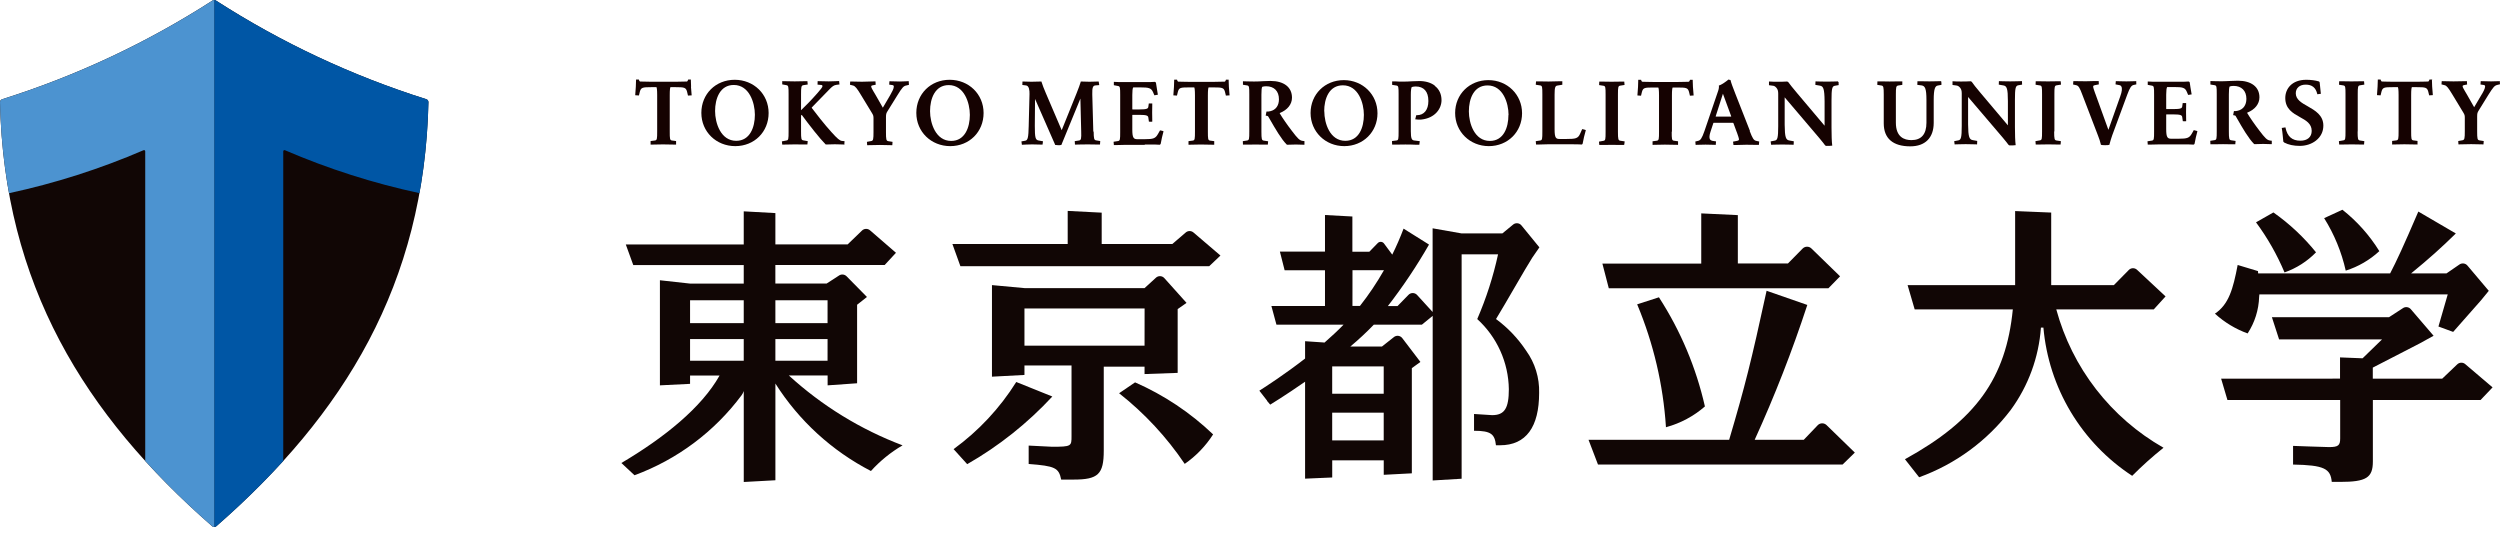
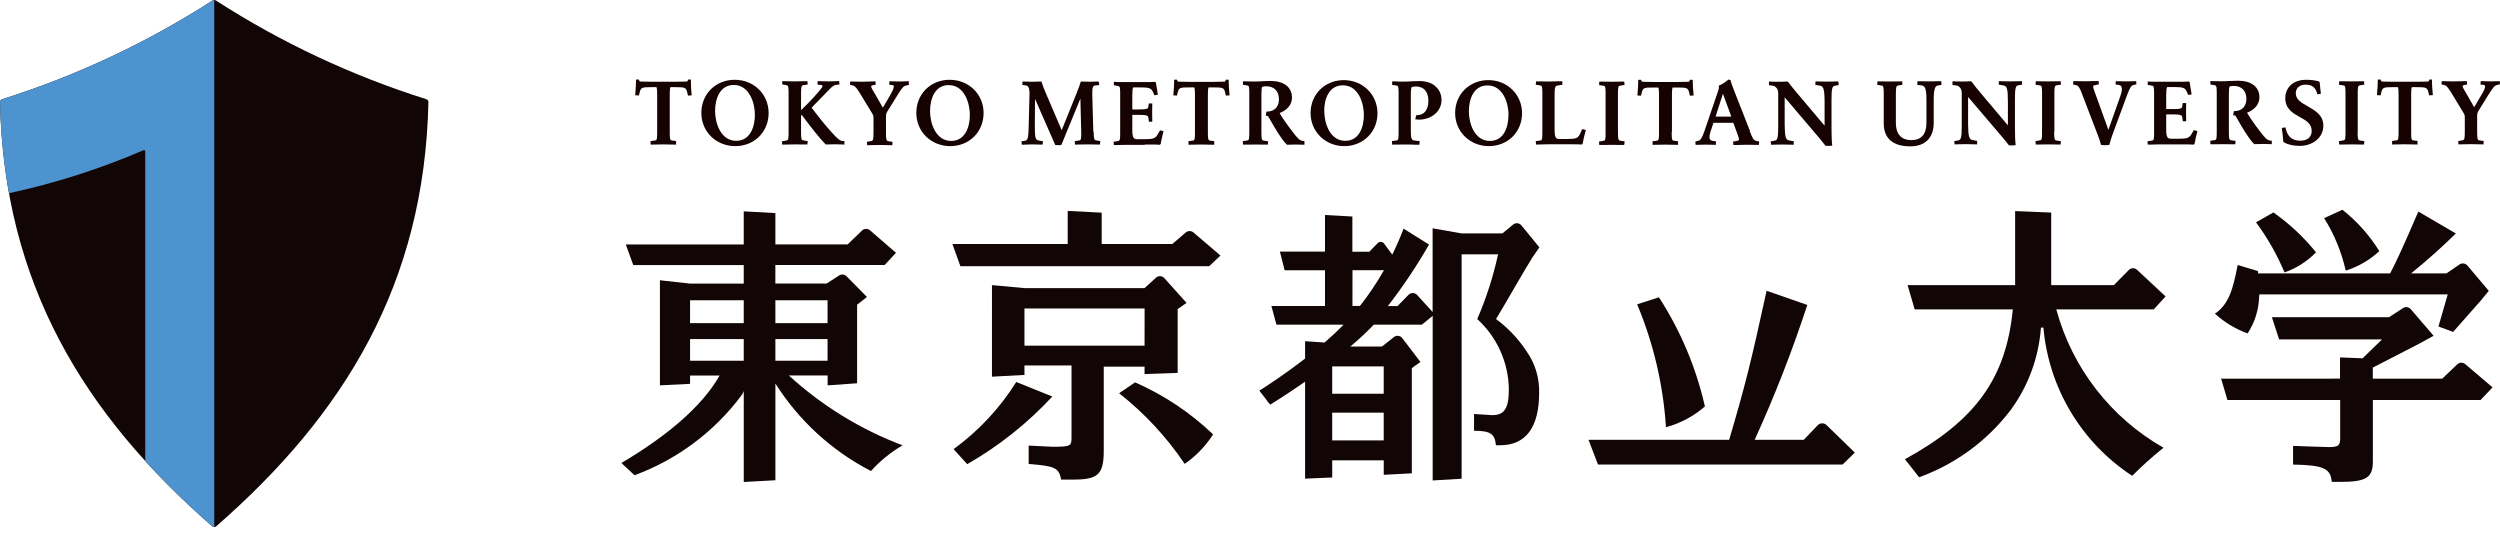
<svg xmlns="http://www.w3.org/2000/svg" viewBox="0 0 244 52" fill="none">
  <path d="M20.749 0.047C14.363 4.161 7.455 7.401 0.21 9.683C0.148 9.702 0.094 9.741 0.057 9.794C0.019 9.846 -0.001 9.909 4.6365e-05 9.974C0.391 27.749 8.246 40.479 20.712 51.365C20.766 51.413 20.836 51.439 20.909 51.439C20.981 51.439 21.051 51.413 21.106 51.365C33.57 40.479 41.42 27.755 41.816 9.974C41.818 9.909 41.798 9.846 41.761 9.794C41.723 9.741 41.669 9.702 41.608 9.683C34.362 7.401 27.454 4.161 21.067 0.047C21.02 0.017 20.964 0.001 20.908 0.001C20.852 0.001 20.796 0.017 20.749 0.047Z" fill="#110605" />
-   <path d="M27.812 14.662C32.041 16.482 36.438 17.885 40.94 18.851C41.464 15.918 41.757 12.947 41.815 9.967C41.816 9.903 41.797 9.84 41.759 9.787C41.721 9.735 41.667 9.697 41.605 9.678C34.361 7.397 27.453 4.158 21.066 0.047C21.019 0.016 20.964 -0 20.907 3.45511e-06V51.44C20.98 51.441 21.05 51.415 21.105 51.367C23.406 49.369 25.589 47.241 27.645 44.992V14.768C27.645 14.748 27.65 14.729 27.66 14.711C27.669 14.694 27.683 14.679 27.7 14.668C27.717 14.658 27.736 14.651 27.756 14.65C27.776 14.649 27.794 14.653 27.812 14.662Z" fill="#0056A5" />
-   <path d="M20.712 51.365C20.767 51.413 20.837 51.438 20.91 51.438V1.41064e-06C20.853 -0 20.798 0.016 20.751 0.047C14.365 4.161 7.457 7.401 0.212 9.683C0.15 9.702 0.096 9.74 0.058 9.792C0.02 9.845 0.001 9.908 0.002 9.972C0.06 12.952 0.352 15.922 0.876 18.856C5.378 17.889 9.775 16.484 14.005 14.662C14.023 14.652 14.043 14.648 14.063 14.649C14.083 14.65 14.103 14.656 14.12 14.667C14.137 14.678 14.151 14.693 14.16 14.71C14.17 14.728 14.175 14.748 14.174 14.768V44.99C16.23 47.239 18.411 49.368 20.712 51.365Z" fill="#4C93D0" />
+   <path d="M20.712 51.365C20.767 51.413 20.837 51.438 20.91 51.438V1.41064e-06C20.853 -0 20.798 0.016 20.751 0.047C14.365 4.161 7.457 7.401 0.212 9.683C0.15 9.702 0.096 9.74 0.058 9.792C0.02 9.845 0.001 9.908 0.002 9.972C0.06 12.952 0.352 15.922 0.876 18.856C5.378 17.889 9.775 16.484 14.005 14.662C14.023 14.652 14.043 14.648 14.063 14.649C14.083 14.65 14.103 14.656 14.12 14.667C14.137 14.678 14.151 14.693 14.16 14.71C14.17 14.728 14.175 14.748 14.174 14.768V44.99C16.23 47.239 18.411 49.368 20.712 51.365" fill="#4C93D0" />
  <path d="M237.379 7.809V7.764H237.109V7.798C237.086 7.866 237.03 7.944 237.007 7.956C236.883 7.956 236.41 7.978 235.937 7.978H233.528C233.055 7.978 232.582 7.956 232.458 7.956C232.435 7.956 232.379 7.877 232.356 7.798V7.764H232.075L232.052 8.451L231.996 9.239V9.284L232.345 9.307L232.435 8.935C232.548 8.53 232.694 8.507 233.539 8.507H234.034C234.068 8.586 234.102 8.744 234.102 9.284V12.82C234.102 13.518 234.091 13.665 233.899 13.699L233.471 13.755V14.104L234.665 14.082L235.949 14.104V13.755L235.532 13.699C235.341 13.665 235.329 13.53 235.329 12.82V9.284C235.329 8.744 235.363 8.586 235.397 8.507H235.892C236.737 8.507 236.883 8.541 236.996 8.935L237.086 9.307L237.446 9.284L237.379 8.451L237.356 7.798L237.379 7.809Z" fill="#150201" />
  <path d="M243.943 7.921C243.943 7.921 243.448 7.943 243.132 7.943C242.761 7.943 242.164 7.921 242.164 7.921H242.119L242.096 8.248L242.412 8.293C242.502 8.304 242.547 8.349 242.547 8.439C242.547 8.63 242.367 8.979 242.175 9.284L241.477 10.466L240.767 9.216C240.711 9.115 240.655 9.025 240.599 8.934C240.463 8.709 240.351 8.507 240.351 8.416C240.351 8.383 240.351 8.338 240.497 8.304L240.79 8.248L240.767 7.921H240.722C240.722 7.921 239.822 7.943 239.461 7.943C239.101 7.943 238.369 7.921 238.358 7.921H238.313L238.29 8.236L238.594 8.315C238.797 8.36 238.954 8.563 239.382 9.272L240.418 10.984C240.542 11.187 240.565 11.265 240.565 11.491V12.808C240.565 13.495 240.542 13.642 240.351 13.687L239.923 13.765L239.945 14.092H239.99C239.99 14.092 240.835 14.069 241.184 14.069C241.533 14.069 242.344 14.092 242.344 14.092H242.389L242.412 13.765L241.984 13.698C241.792 13.664 241.77 13.518 241.77 12.819V11.389C241.77 11.085 241.792 10.984 241.916 10.793L242.862 9.261C243.357 8.473 243.47 8.349 243.763 8.281L243.999 8.225L243.977 7.91H243.932L243.943 7.921Z" fill="#150201" />
  <path d="M214.157 12.685H214.124L213.932 13.023C213.684 13.462 213.493 13.541 212.615 13.541H211.916C211.545 13.541 211.421 13.406 211.421 12.595V11.188C211.421 11.188 211.432 11.165 211.443 11.165H212.119C212.829 11.165 212.964 11.244 212.986 11.435L213.043 11.829H213.076C213.144 11.829 213.29 11.852 213.335 11.829H213.369V11.706C213.369 11.424 213.358 11.154 213.358 10.94C213.358 10.726 213.358 10.467 213.369 10.185V10.061H213.335C213.302 10.061 213.133 10.061 213.065 10.061H213.031L212.986 10.388C212.964 10.568 212.84 10.647 212.119 10.647H211.443L211.421 10.624V9.239C211.421 8.845 211.455 8.597 211.511 8.496H212.209C213.031 8.496 213.268 8.552 213.437 8.969L213.561 9.262H213.594C213.594 9.262 213.82 9.228 213.865 9.217H213.898V9.172C213.82 8.766 213.741 8.215 213.718 8.046C213.707 8.001 213.662 7.978 213.617 7.956H213.606H213.594C213.482 7.978 213.065 7.978 212.243 7.978H210.712C210.261 7.978 209.844 7.978 209.653 7.956H209.619V7.989C209.619 8.023 209.619 8.203 209.619 8.248V8.282L210.036 8.361C210.227 8.395 210.239 8.519 210.239 9.228V12.854C210.239 13.563 210.227 13.687 210.036 13.721L209.597 13.789V13.823C209.597 13.823 209.608 14.048 209.619 14.082V14.115H209.799C210.036 14.115 210.362 14.093 210.745 14.093H212.637C213.482 14.093 213.988 14.093 214.079 14.115H214.09H214.101C214.135 14.093 214.18 14.07 214.191 14.025C214.259 13.654 214.371 13.124 214.461 12.832V12.798L214.439 12.787C214.405 12.764 214.214 12.73 214.157 12.719V12.685Z" fill="#150201" />
  <path d="M221.76 13.744L221.523 13.71C221.253 13.665 221.039 13.44 220.521 12.753C220.093 12.201 219.575 11.458 219.327 11.03C219.327 11.03 219.327 11.019 219.327 10.996C220.07 10.704 220.521 10.152 220.521 9.499C220.521 8.485 219.733 7.877 218.415 7.877C218.235 7.877 217.987 7.888 217.728 7.899C217.424 7.911 217.109 7.933 216.827 7.933C216.602 7.933 216.399 7.933 216.174 7.922C216.05 7.922 215.915 7.922 215.769 7.911H215.735V7.945C215.735 7.978 215.735 8.158 215.735 8.215V8.249L216.152 8.316C216.343 8.35 216.354 8.474 216.354 9.183V12.809C216.354 13.519 216.343 13.643 216.152 13.676L215.724 13.744V13.778C215.724 13.778 215.724 14.003 215.735 14.048V14.082H215.78C215.904 14.082 216.039 14.082 216.163 14.082C216.444 14.082 216.726 14.07 216.974 14.07C217.221 14.07 217.48 14.07 217.739 14.082C217.874 14.082 218.01 14.082 218.133 14.082H218.167V14.048C218.167 14.014 218.19 13.823 218.19 13.789V13.755L217.751 13.688C217.57 13.654 217.537 13.541 217.537 12.82V9.217C217.537 8.789 217.559 8.53 217.615 8.44C217.717 8.406 217.852 8.384 217.998 8.384C218.775 8.384 219.248 8.857 219.248 9.645C219.248 10.253 218.944 10.681 218.415 10.805C218.28 10.839 218.167 10.85 218.088 10.839H218.032L217.953 11.244H217.998C217.998 11.244 218.066 11.267 218.1 11.267C218.156 11.267 218.179 11.289 218.201 11.323L218.347 11.582C218.888 12.528 219.462 13.519 220.003 14.059H220.014L220.037 14.07C220.239 14.059 220.555 14.048 220.892 14.048C221.084 14.048 221.534 14.07 221.692 14.07H221.726V14.037C221.726 14.003 221.726 13.812 221.726 13.767V13.733L221.76 13.744Z" fill="#150201" />
  <path d="M230.115 12.82V9.194C230.115 8.473 230.137 8.361 230.329 8.327L230.757 8.259V8.225C230.757 8.225 230.745 8 230.734 7.966V7.933H230.689C230.565 7.933 230.441 7.933 230.318 7.933C230.036 7.933 229.743 7.944 229.495 7.944C229.248 7.944 228.977 7.944 228.718 7.933C228.583 7.933 228.459 7.933 228.336 7.933H228.302V7.966C228.302 8 228.291 8.18 228.291 8.237V8.27L228.718 8.338C228.91 8.372 228.921 8.496 228.921 9.205V12.831C228.921 13.541 228.91 13.665 228.718 13.698L228.279 13.777V13.811C228.279 13.811 228.291 14.036 228.302 14.07V14.104H228.347C228.471 14.104 228.606 14.104 228.73 14.104C229.011 14.104 229.293 14.092 229.541 14.092C229.788 14.092 230.047 14.092 230.306 14.104C230.441 14.104 230.577 14.104 230.7 14.104H230.734V14.07C230.734 14.036 230.757 13.845 230.757 13.811V13.777L230.318 13.71C230.137 13.676 230.104 13.563 230.104 12.842L230.115 12.82Z" fill="#150201" />
  <path d="M200.509 12.82V9.194C200.509 8.473 200.531 8.361 200.723 8.327L201.151 8.259V8.225C201.151 8.225 201.14 8 201.128 7.966V7.933H201.083C200.959 7.933 200.835 7.933 200.7 7.933C200.419 7.933 200.126 7.944 199.878 7.944C199.631 7.944 199.36 7.944 199.101 7.933C198.966 7.933 198.842 7.933 198.718 7.933H198.685V7.966C198.685 8 198.673 8.18 198.673 8.237V8.27L199.101 8.338C199.293 8.372 199.304 8.496 199.304 9.205V12.831C199.304 13.541 199.293 13.665 199.101 13.698L198.662 13.777V13.811C198.662 13.811 198.673 14.036 198.685 14.07V14.104H198.73C198.854 14.104 198.989 14.104 199.113 14.104C199.394 14.104 199.676 14.092 199.923 14.092C200.171 14.092 200.43 14.092 200.689 14.104C200.824 14.104 200.959 14.104 201.083 14.104H201.117V14.07C201.117 14.036 201.14 13.845 201.14 13.811V13.777L200.7 13.71C200.52 13.676 200.486 13.563 200.486 12.842L200.509 12.82Z" fill="#150201" />
  <path d="M197.266 7.921H197.232C197.097 7.921 196.973 7.921 196.849 7.932C196.635 7.932 196.432 7.943 196.196 7.943C195.959 7.943 195.745 7.943 195.52 7.932C195.396 7.932 195.261 7.932 195.126 7.921H195.092V7.955C195.092 7.988 195.081 8.169 195.081 8.225V8.259L195.532 8.338C195.858 8.394 195.971 8.619 195.971 9.869V12.234L193.302 9.07C192.84 8.54 192.592 8.191 192.446 7.988C192.446 7.988 192.367 7.932 192.333 7.932C192.041 7.955 191.646 7.955 191.399 7.955C191.117 7.955 190.881 7.955 190.599 7.932H190.565V7.966C190.565 8 190.565 8.202 190.565 8.259V8.293L190.903 8.338C191.038 8.36 191.14 8.371 191.297 8.552C191.421 8.698 191.466 8.867 191.466 9.115V12.29C191.466 13.439 191.387 13.653 191.14 13.698L190.734 13.777V13.81C190.734 13.81 190.757 14.024 190.768 14.058V14.092H190.813C190.948 14.092 191.083 14.092 191.207 14.081C191.421 14.081 191.624 14.069 191.849 14.069C192.074 14.069 192.3 14.069 192.525 14.081C192.649 14.081 192.784 14.081 192.93 14.092H192.964V14.058C192.964 14.024 192.975 13.844 192.975 13.788V13.754L192.536 13.675C192.21 13.619 192.097 13.383 192.086 12.144V9.464L195.475 13.439C195.779 13.799 195.948 14.024 196.004 14.103C196.038 14.148 196.083 14.193 196.162 14.193C196.342 14.193 196.59 14.193 196.691 14.171H196.725V14.126C196.68 13.81 196.658 13.123 196.658 12.392V9.734C196.658 8.642 196.714 8.371 196.973 8.326L197.356 8.259V8.225C197.356 8.225 197.356 7.988 197.345 7.955V7.921H197.266Z" fill="#150201" />
  <path d="M189.406 7.921H189.372C189.237 7.921 189.113 7.921 188.989 7.932C188.764 7.932 188.55 7.943 188.314 7.943C188.066 7.943 187.807 7.943 187.559 7.932C187.424 7.932 187.3 7.932 187.176 7.932H187.142V7.966C187.142 8 187.131 8.191 187.131 8.247V8.281L187.559 8.338C187.874 8.394 188.021 8.619 188.021 9.756V11.975C188.021 13.101 187.525 13.675 186.557 13.675C185.859 13.675 185.037 13.383 185.037 11.975V9.227C185.037 8.54 185.059 8.383 185.251 8.349L185.667 8.281V8.247C185.667 8.247 185.667 8.022 185.667 7.977V7.943H185.622C185.498 7.943 185.374 7.943 185.251 7.943C184.969 7.943 184.676 7.955 184.429 7.955C184.181 7.955 183.911 7.955 183.652 7.943C183.516 7.943 183.393 7.943 183.269 7.943H183.235V7.977C183.235 8.011 183.235 8.191 183.224 8.247V8.281L183.64 8.349C183.82 8.383 183.854 8.495 183.854 9.216V12.042C183.854 13.506 184.744 14.283 186.444 14.283C187.897 14.283 188.73 13.45 188.73 11.986V9.756C188.73 8.642 188.877 8.394 189.124 8.349L189.485 8.281V8.247C189.485 8.247 189.485 8.022 189.473 7.988V7.955L189.406 7.921Z" fill="#150201" />
  <path d="M208.505 7.955V7.921H208.46C208.314 7.921 208.178 7.921 208.066 7.932C207.886 7.932 207.739 7.943 207.537 7.943C207.323 7.943 207.142 7.943 206.951 7.932C206.827 7.932 206.692 7.932 206.534 7.921H206.501V7.955C206.501 7.988 206.478 8.169 206.478 8.202V8.236L206.827 8.304C206.928 8.315 206.996 8.36 207.041 8.439C207.142 8.608 207.109 8.934 206.94 9.396L205.78 12.673L204.53 9.216C204.53 9.216 204.496 9.126 204.474 9.07C204.395 8.844 204.293 8.563 204.293 8.461C204.293 8.383 204.305 8.338 204.507 8.304L204.845 8.236V8.202C204.845 8.202 204.845 7.977 204.834 7.943V7.91H204.789C204.676 7.91 204.564 7.91 204.44 7.91C204.136 7.91 203.832 7.932 203.573 7.932C203.314 7.932 203.032 7.932 202.751 7.921C202.627 7.921 202.503 7.921 202.39 7.921H202.357V7.955C202.357 7.988 202.334 8.169 202.334 8.214V8.248L202.638 8.315C202.863 8.371 202.976 8.54 203.246 9.272L204.766 13.236C204.879 13.518 204.98 13.822 205.048 14.114V14.137H205.07C205.127 14.159 205.296 14.171 205.465 14.171C205.633 14.171 205.814 14.159 205.859 14.137H205.881V14.103C205.949 13.81 206.061 13.495 206.151 13.214L207.615 9.25C207.886 8.507 208.032 8.349 208.235 8.293L208.505 8.236V8.202C208.505 8.202 208.505 7.977 208.494 7.932L208.505 7.955Z" fill="#150201" />
  <path d="M225.239 10.377C224.631 10.039 224.068 9.712 224.068 9.104C224.068 8.586 224.451 8.26 225.036 8.26C225.655 8.26 226.016 8.552 226.162 9.16V9.194H226.207C226.241 9.194 226.444 9.172 226.478 9.16H226.511V9.115C226.466 8.721 226.421 8.327 226.399 8.034C226.387 7.989 226.342 7.956 226.32 7.944H226.309C225.982 7.843 225.532 7.787 225.092 7.787C223.674 7.787 223.043 8.676 223.043 9.566C223.043 10.636 223.797 11.052 224.462 11.424C225.059 11.751 225.622 12.066 225.622 12.775C225.622 13.372 225.205 13.732 224.518 13.732C223.707 13.732 223.246 13.327 223.065 12.471V12.437H223.02C222.998 12.437 222.773 12.471 222.739 12.482H222.705V12.527C222.773 12.888 222.818 13.53 222.851 13.8V13.822C222.874 13.856 222.908 13.879 222.942 13.913C223.347 14.127 223.854 14.239 224.451 14.239C225.047 14.239 225.61 14.059 226.038 13.721C226.511 13.35 226.759 12.843 226.759 12.257C226.759 11.244 225.948 10.782 225.239 10.377Z" fill="#150201" />
  <path d="M92.743 14.262C94.601 14.262 95.998 12.877 95.998 11.03C95.998 9.183 94.545 7.787 92.687 7.787C90.829 7.787 89.433 9.172 89.433 11.018C89.433 12.865 90.885 14.262 92.743 14.262ZM90.773 10.85C90.773 9.622 91.257 8.305 92.597 8.305C94.106 8.305 94.658 10.039 94.658 11.21C94.658 12.437 94.174 13.755 92.833 13.755C91.325 13.755 90.773 12.021 90.773 10.85Z" fill="#150201" />
  <path d="M67.45 8.462L67.428 7.809V7.764H67.157V7.798C67.135 7.877 67.079 7.944 67.056 7.956C66.932 7.956 66.448 7.978 65.975 7.978H63.543C63.07 7.978 62.586 7.956 62.462 7.956C62.439 7.956 62.383 7.877 62.36 7.798V7.764H62.079L62.056 8.462L62 9.251V9.296L62.36 9.318L62.45 8.947C62.563 8.541 62.709 8.507 63.565 8.507H64.072C64.106 8.586 64.14 8.744 64.14 9.284V12.832C64.14 13.541 64.128 13.676 63.937 13.71L63.498 13.766V14.115L64.703 14.093L65.986 14.115V13.766L65.57 13.71C65.378 13.676 65.367 13.541 65.367 12.832V9.284C65.367 8.733 65.401 8.586 65.435 8.507H65.941C66.797 8.507 66.944 8.541 67.056 8.947L67.146 9.329L67.507 9.307L67.439 8.474L67.45 8.462Z" fill="#150201" />
  <path d="M71.707 7.787C69.849 7.787 68.452 9.172 68.452 11.018C68.452 12.865 69.905 14.262 71.763 14.262C73.621 14.262 75.017 12.877 75.017 11.03C75.017 9.183 73.565 7.787 71.707 7.787ZM73.677 11.199C73.677 12.426 73.193 13.744 71.853 13.744C70.344 13.744 69.792 12.009 69.792 10.838C69.792 9.611 70.276 8.293 71.617 8.293C73.126 8.293 73.677 10.028 73.677 11.199Z" fill="#150201" />
  <path d="M82.36 14.126H82.405L82.427 13.777L82.168 13.754C81.954 13.72 81.729 13.54 81.144 12.887C80.502 12.189 79.544 10.961 79.229 10.534C79.229 10.534 79.229 10.511 79.229 10.488L80.885 8.788C81.234 8.416 81.391 8.315 81.628 8.281C81.819 8.259 81.887 8.248 81.887 8.248H81.932L81.898 7.91H81.853C81.853 7.91 81.211 7.943 80.885 7.943C80.49 7.943 79.86 7.921 79.849 7.921H79.803L79.792 8.259L80.153 8.293C80.231 8.293 80.276 8.349 80.276 8.405C80.276 8.507 80.096 8.732 79.758 9.115C79.207 9.745 78.565 10.398 78.193 10.747C78.193 10.747 78.193 10.747 78.182 10.747V9.193C78.182 8.507 78.204 8.349 78.396 8.315L78.835 8.248L78.801 7.921L77.562 7.943L76.346 7.921V8.236L76.763 8.315C76.954 8.349 76.966 8.484 76.966 9.193V12.842C76.966 13.551 76.954 13.687 76.763 13.709L76.312 13.799L76.346 14.114H76.391C76.391 14.114 77.236 14.092 77.596 14.092C77.844 14.092 78.103 14.092 78.373 14.103C78.508 14.103 78.644 14.103 78.767 14.103H78.801L78.835 13.777L78.396 13.698C78.204 13.664 78.182 13.551 78.182 12.831V11.277C78.182 11.277 78.227 11.232 78.249 11.209C78.97 12.189 80.006 13.518 80.58 14.092H80.592L80.614 14.103C80.806 14.092 81.132 14.081 81.481 14.081C81.673 14.081 82.337 14.103 82.348 14.103L82.36 14.126Z" fill="#150201" />
  <path d="M88.711 8.236L88.689 7.921H88.644C88.644 7.921 88.148 7.955 87.833 7.955C87.45 7.955 86.853 7.932 86.853 7.932H86.808L86.786 8.259L87.101 8.304C87.191 8.315 87.236 8.36 87.236 8.461C87.236 8.653 87.045 9.002 86.865 9.317L86.166 10.511L85.446 9.25C85.389 9.148 85.333 9.047 85.277 8.968C85.142 8.743 85.029 8.54 85.029 8.439C85.029 8.405 85.029 8.36 85.175 8.326L85.468 8.27L85.446 7.943H85.401C85.401 7.943 84.489 7.977 84.128 7.977C83.768 7.977 83.025 7.955 83.025 7.955H82.98L82.957 8.27L83.261 8.349C83.464 8.405 83.633 8.597 84.061 9.317L85.108 11.04C85.232 11.243 85.254 11.322 85.254 11.558V12.887C85.254 13.574 85.232 13.732 85.04 13.765L84.612 13.844L84.635 14.171H84.68C84.68 14.171 85.525 14.148 85.885 14.148C86.245 14.148 87.045 14.171 87.045 14.171H87.09L87.112 13.844L86.684 13.777C86.493 13.743 86.471 13.585 86.471 12.898V11.457C86.471 11.153 86.493 11.052 86.617 10.86L87.574 9.317C88.07 8.518 88.182 8.394 88.475 8.338L88.711 8.281V8.236Z" fill="#150201" />
  <path d="M145.265 7.82C143.418 7.82 142.021 9.205 142.021 11.03C142.021 12.854 143.463 14.262 145.31 14.262C147.157 14.262 148.553 12.877 148.553 11.052C148.553 9.228 147.111 7.82 145.265 7.82ZM147.224 11.221C147.224 12.449 146.751 13.755 145.411 13.755C143.902 13.755 143.362 12.032 143.362 10.872C143.362 9.645 143.835 8.338 145.186 8.338C146.695 8.338 147.235 10.061 147.235 11.221H147.224Z" fill="#150201" />
  <path d="M131.2 14.262C133.047 14.262 134.443 12.877 134.443 11.052C134.443 9.228 133.002 7.82 131.155 7.82C129.308 7.82 127.912 9.205 127.912 11.03C127.912 12.854 129.354 14.262 131.2 14.262ZM129.241 10.861C129.241 9.633 129.714 8.327 131.065 8.327C132.574 8.327 133.115 10.05 133.115 11.21C133.115 12.437 132.642 13.744 131.302 13.744C129.793 13.744 129.252 12.021 129.252 10.861H129.241Z" fill="#150201" />
  <path d="M163.181 12.854V9.318C163.181 8.766 163.215 8.62 163.249 8.541H163.745C164.589 8.541 164.736 8.575 164.848 8.969L164.938 9.341L165.299 9.318L165.231 8.485L165.208 7.832V7.787H164.938V7.82C164.916 7.888 164.859 7.967 164.837 7.978C164.713 7.978 164.229 8.001 163.767 8.001H161.346C160.873 8.001 160.4 7.978 160.276 7.978C160.254 7.978 160.197 7.899 160.175 7.82V7.787H159.893L159.871 8.485L159.814 9.273V9.318L160.164 9.341L160.254 8.969C160.366 8.564 160.513 8.541 161.357 8.541H161.853C161.886 8.62 161.92 8.778 161.92 9.318V12.854C161.92 13.563 161.909 13.699 161.718 13.732L161.29 13.789V14.138L162.495 14.115L163.778 14.138V13.789L163.362 13.732C163.17 13.699 163.159 13.563 163.159 12.854H163.181Z" fill="#150201" />
  <path d="M118.509 14.127V13.777L118.092 13.721C117.901 13.687 117.889 13.552 117.889 12.843V9.307C117.889 8.766 117.923 8.609 117.957 8.53H118.453C119.297 8.53 119.444 8.564 119.556 8.958L119.646 9.329L120.007 9.307L119.939 8.474L119.916 7.82V7.775H119.646V7.809C119.624 7.888 119.567 7.956 119.545 7.967C119.421 7.967 118.937 7.989 118.475 7.989H116.054C115.581 7.989 115.108 7.967 114.984 7.967C114.962 7.967 114.905 7.888 114.883 7.809V7.775H114.601L114.579 8.474L114.522 9.262V9.307L114.872 9.329L114.962 8.958C115.074 8.552 115.221 8.53 116.065 8.53H116.561C116.594 8.609 116.628 8.766 116.628 9.307V12.843C116.628 13.552 116.617 13.687 116.426 13.721L115.998 13.777V14.127L117.191 14.104L118.475 14.127H118.509Z" fill="#150201" />
  <path d="M106.707 12.854L106.606 9.206C106.583 8.507 106.696 8.361 106.898 8.338L107.281 8.305V8.26C107.281 8.26 107.248 8.023 107.236 7.989V7.956H107.191C106.943 7.967 106.617 7.978 106.335 7.978C106.031 7.978 105.513 7.956 105.513 7.956H105.48V7.989C105.412 8.215 105.254 8.665 105.074 9.104L103.621 12.708L102.079 9.104C101.899 8.699 101.73 8.248 101.651 7.989V7.956H101.606C101.606 7.956 100.941 7.978 100.671 7.978C100.401 7.978 99.838 7.956 99.838 7.956H99.793L99.781 8.293L100.142 8.338C100.435 8.372 100.491 8.811 100.48 9.183L100.401 12.314C100.378 13.417 100.311 13.687 100.074 13.732L99.691 13.8L99.736 14.127H99.781C99.781 14.127 100.39 14.093 100.727 14.093C101.077 14.093 101.707 14.115 101.718 14.115H101.752L101.797 13.789L101.358 13.71C101.054 13.654 100.998 13.417 100.998 12.291L101.02 9.656L102.991 14.149H103.013C103.013 14.149 103.171 14.172 103.284 14.172C103.396 14.172 103.509 14.172 103.565 14.149H103.588L105.446 9.622L105.525 12.843C105.547 13.541 105.513 13.676 105.322 13.71L104.894 13.777L104.917 14.115H104.962C105.085 14.115 105.209 14.115 105.344 14.104C105.626 14.104 105.919 14.093 106.166 14.093C106.414 14.093 106.673 14.093 106.921 14.104C107.056 14.104 107.191 14.104 107.315 14.104H107.36L107.383 13.766L106.977 13.699C106.775 13.665 106.752 13.518 106.741 12.832L106.707 12.854Z" fill="#150201" />
  <path d="M111.729 14.104C112.574 14.104 113.08 14.104 113.17 14.127H113.182H113.193C113.227 14.104 113.272 14.082 113.283 14.036C113.351 13.665 113.463 13.136 113.553 12.843V12.809L113.531 12.798C113.497 12.775 113.305 12.741 113.249 12.73H113.215L113.024 13.068C112.776 13.507 112.585 13.586 111.706 13.586H111.008C110.637 13.586 110.513 13.451 110.513 12.64V11.232C110.513 11.232 110.524 11.21 110.535 11.21H111.211C111.92 11.21 112.056 11.289 112.078 11.48L112.134 11.874H112.168C112.236 11.874 112.382 11.897 112.427 11.874H112.461V11.739C112.461 11.458 112.45 11.187 112.45 10.973C112.45 10.759 112.45 10.501 112.461 10.219V10.095H112.427C112.393 10.095 112.224 10.095 112.157 10.095H112.123L112.078 10.422C112.056 10.602 111.932 10.681 111.211 10.681H110.535L110.513 10.658V9.273C110.513 8.879 110.535 8.631 110.603 8.53H111.301C112.123 8.53 112.36 8.586 112.54 9.003L112.664 9.296H112.697C112.697 9.296 112.923 9.262 112.968 9.25H113.001V9.205C112.934 8.845 112.866 8.35 112.821 8.079C112.81 8.034 112.765 8.012 112.72 7.989H112.709H112.697C112.585 8.012 112.168 8.012 111.346 8.012H109.815C109.353 8.012 108.947 8.012 108.745 7.989H108.711V8.023C108.711 8.057 108.711 8.237 108.711 8.282V8.316L109.128 8.395C109.319 8.428 109.33 8.552 109.33 9.262V12.899C109.33 13.608 109.319 13.732 109.128 13.766L108.688 13.834V13.867C108.688 13.867 108.7 14.093 108.711 14.127V14.16H108.891C109.128 14.16 109.465 14.138 109.837 14.138H111.729V14.104Z" fill="#150201" />
  <path d="M127.337 13.778L127.1 13.744C126.83 13.699 126.616 13.474 126.098 12.787C125.67 12.235 125.152 11.492 124.904 11.064C124.904 11.053 124.904 11.053 124.904 11.03C125.648 10.738 126.098 10.186 126.098 9.533C126.098 8.508 125.31 7.9 123.992 7.9C123.812 7.9 123.564 7.911 123.305 7.922C123.001 7.945 122.675 7.956 122.393 7.956C122.168 7.956 121.954 7.956 121.74 7.945C121.616 7.945 121.481 7.945 121.346 7.934H121.312V7.967C121.312 8.001 121.312 8.181 121.312 8.238V8.272L121.729 8.339C121.92 8.373 121.931 8.497 121.931 9.206V12.844C121.931 13.553 121.92 13.677 121.729 13.711L121.301 13.778V13.812C121.301 13.812 121.301 14.037 121.312 14.082V14.116H121.357C121.481 14.116 121.616 14.116 121.74 14.116C122.021 14.116 122.303 14.105 122.551 14.105C122.798 14.105 123.057 14.105 123.317 14.116C123.452 14.116 123.587 14.116 123.711 14.116H123.744V14.082C123.744 14.048 123.767 13.857 123.767 13.823V13.789L123.328 13.722C123.148 13.688 123.114 13.575 123.114 12.855V9.251C123.114 8.823 123.136 8.564 123.193 8.474C123.294 8.44 123.429 8.418 123.576 8.418C124.353 8.418 124.825 8.891 124.825 9.69C124.825 10.299 124.521 10.726 123.992 10.85C123.857 10.884 123.744 10.895 123.666 10.884H123.609L123.53 11.29H123.576C123.576 11.29 123.643 11.312 123.677 11.312C123.733 11.312 123.756 11.346 123.778 11.368L123.936 11.639C124.488 12.596 125.051 13.575 125.591 14.116H125.602L125.625 14.127C125.828 14.116 126.143 14.105 126.481 14.105C126.672 14.105 127.123 14.127 127.28 14.127H127.314V14.094C127.314 14.06 127.314 13.868 127.314 13.812V13.778H127.337Z" fill="#150201" />
  <path d="M140.028 8.349C139.656 8.067 139.127 7.91 138.541 7.91C138.361 7.91 138.102 7.921 137.843 7.932C137.528 7.955 137.201 7.966 136.92 7.966C136.672 7.966 136.424 7.966 136.188 7.943C136.087 7.943 135.996 7.943 135.906 7.943H135.873V7.977C135.873 8.011 135.873 8.191 135.873 8.248V8.281L136.301 8.349C136.492 8.383 136.503 8.507 136.503 9.205V12.842C136.503 13.551 136.492 13.687 136.301 13.709L135.861 13.765V13.799C135.861 13.799 135.861 14.036 135.873 14.081V14.114H135.918C136.042 14.114 136.165 14.114 136.301 14.114C136.593 14.114 136.897 14.103 137.145 14.103C137.427 14.103 137.832 14.103 138.181 14.126H138.53V14.103C138.53 14.069 138.564 13.844 138.564 13.822V13.777L138.012 13.709C137.798 13.675 137.697 13.54 137.697 12.808V9.25C137.697 8.844 137.731 8.585 137.787 8.495C137.9 8.461 138.057 8.439 138.17 8.439C138.969 8.439 139.409 8.934 139.409 9.847C139.409 9.847 139.409 9.847 139.409 9.869C139.409 10.725 138.981 11.243 138.294 11.243C138.294 11.243 138.282 11.243 138.26 11.243H138.226L138.125 11.648H138.17C138.339 11.682 138.519 11.682 138.699 11.671C140.062 11.536 140.692 10.601 140.692 9.779C140.692 9.193 140.467 8.709 140.039 8.383L140.028 8.349Z" fill="#150201" />
  <path d="M154.374 14.115C154.374 14.115 154.453 14.07 154.465 14.025C154.521 13.699 154.667 13.046 154.769 12.73V12.697L154.746 12.685C154.712 12.663 154.51 12.618 154.453 12.606H154.419L154.217 13.057C154.014 13.519 153.766 13.564 152.888 13.564H152.235C151.863 13.564 151.728 13.485 151.728 12.606V9.239C151.728 8.507 151.796 8.384 151.998 8.35L152.483 8.271V8.237C152.483 8.237 152.483 8.012 152.483 7.967V7.933H152.122C151.796 7.933 151.413 7.956 151.143 7.956C150.895 7.956 150.602 7.956 150.32 7.944C150.197 7.944 150.061 7.944 149.949 7.944H149.915V7.978C149.915 8.012 149.893 8.203 149.893 8.237V8.271L150.332 8.338C150.523 8.372 150.534 8.496 150.534 9.206V12.843C150.534 13.541 150.523 13.688 150.332 13.71L149.893 13.778V13.811C149.893 13.811 149.904 14.037 149.915 14.07V14.104H149.96C150.05 14.104 150.14 14.104 150.242 14.104C150.501 14.104 150.793 14.082 151.064 14.082H152.911C153.755 14.082 154.273 14.082 154.363 14.104H154.374H154.386L154.374 14.115Z" fill="#150201" />
  <path d="M158.497 14.126H158.531V14.092C158.531 14.058 158.553 13.867 158.564 13.833V13.799L158.125 13.732C157.945 13.698 157.911 13.585 157.911 12.864V9.227C157.911 8.506 157.934 8.394 158.125 8.36L158.553 8.292V8.259C158.553 8.259 158.542 8.033 158.531 8V7.966H158.486C158.362 7.966 158.238 7.966 158.114 7.966C157.832 7.966 157.54 7.977 157.281 7.977C157.022 7.977 156.763 7.977 156.504 7.966C156.38 7.966 156.245 7.966 156.121 7.966H156.087V8C156.087 8.033 156.076 8.214 156.076 8.27V8.304L156.504 8.371C156.695 8.405 156.706 8.529 156.706 9.238V12.876C156.706 13.585 156.695 13.709 156.504 13.743L156.064 13.822V13.855C156.064 13.855 156.076 14.081 156.087 14.114V14.148H156.132C156.256 14.148 156.391 14.148 156.515 14.148C156.796 14.148 157.078 14.137 157.326 14.137C157.573 14.137 157.832 14.137 158.091 14.148C158.227 14.148 158.362 14.148 158.486 14.148L158.497 14.126Z" fill="#150201" />
  <path d="M170.793 12.775L169.352 9.104C169.104 8.462 168.98 8.147 168.901 7.832V7.809L168.665 7.764V7.787C168.665 7.787 168.519 7.922 168.26 8.091C167.978 8.282 167.798 8.338 167.798 8.338H167.764V8.384C167.764 8.384 167.775 8.451 167.764 8.552C167.764 8.631 167.73 8.744 167.696 8.856L166.356 12.787C166.097 13.53 165.962 13.688 165.748 13.744L165.467 13.811V13.845C165.467 13.845 165.478 14.07 165.489 14.104V14.138H165.534C165.692 14.138 165.816 14.138 165.94 14.127C166.109 14.127 166.266 14.115 166.458 14.115C166.66 14.115 166.829 14.115 167.01 14.127C167.133 14.127 167.269 14.127 167.426 14.138H167.46V14.104C167.46 14.07 167.483 13.879 167.483 13.834V13.8L167.122 13.744C167.021 13.721 166.942 13.676 166.897 13.609C166.807 13.462 166.829 13.203 166.953 12.832L167.224 12.01C167.224 12.01 167.235 11.987 167.246 11.987H169.138C169.138 11.987 169.172 11.998 169.183 12.021L169.487 12.843C169.487 12.843 169.521 12.933 169.543 12.989C169.622 13.214 169.723 13.496 169.723 13.597C169.723 13.665 169.712 13.721 169.498 13.755L169.149 13.823V13.856C169.149 13.856 169.172 14.082 169.183 14.115V14.149H169.228C169.341 14.149 169.464 14.149 169.588 14.149C169.881 14.149 170.196 14.127 170.444 14.127C170.692 14.127 170.985 14.127 171.266 14.138C171.39 14.138 171.525 14.138 171.638 14.138H171.672V14.104C171.672 14.07 171.694 13.879 171.694 13.845V13.811L171.39 13.744C171.165 13.688 171.052 13.518 170.771 12.787L170.793 12.775ZM168.969 11.356C168.969 11.356 168.969 11.368 168.946 11.379H167.471C167.471 11.379 167.449 11.368 167.449 11.356L168.158 9.149L168.969 11.356Z" fill="#150201" />
  <path d="M179.386 7.979V7.945H179.341C179.206 7.945 179.082 7.945 178.959 7.956C178.745 7.956 178.531 7.967 178.305 7.967C178.08 7.967 177.855 7.967 177.618 7.956C177.495 7.956 177.359 7.956 177.224 7.945H177.191V7.979C177.191 8.012 177.179 8.193 177.179 8.249V8.283L177.63 8.361C177.956 8.418 178.069 8.643 178.08 9.893V12.269L175.4 9.093C174.95 8.564 174.691 8.226 174.533 8.012C174.533 8.012 174.477 7.967 174.42 7.956C174.128 7.979 173.745 7.979 173.486 7.979C173.227 7.979 173.013 7.979 172.686 7.956H172.652V7.99C172.652 8.024 172.652 8.226 172.652 8.283V8.316L172.99 8.361C173.125 8.373 173.227 8.395 173.384 8.575C173.508 8.722 173.553 8.891 173.553 9.138V12.314C173.553 13.474 173.474 13.677 173.227 13.722L172.821 13.8V13.834C172.821 13.834 172.844 14.048 172.855 14.093V14.127H172.9C173.035 14.127 173.17 14.127 173.294 14.116C173.508 14.116 173.711 14.105 173.947 14.105C174.184 14.105 174.398 14.105 174.623 14.116C174.758 14.116 174.882 14.116 175.028 14.127H175.062V14.093C175.062 14.059 175.073 13.879 175.073 13.823V13.789L174.634 13.71C174.308 13.654 174.195 13.418 174.184 12.179V9.499L177.573 13.485C177.877 13.846 178.046 14.071 178.103 14.15C178.136 14.195 178.181 14.24 178.26 14.24C178.44 14.24 178.688 14.24 178.79 14.217H178.823V14.172C178.778 13.857 178.756 13.17 178.756 12.438V9.78C178.756 8.677 178.812 8.418 179.071 8.373L179.454 8.305V8.271C179.454 8.271 179.454 8.035 179.443 8.001L179.386 7.979Z" fill="#150201" />
  <path d="M220.38 26.459L220.394 26.682H233.278C233.892 25.511 234.596 23.989 236.03 20.649L239.69 22.787C238.254 24.192 237.114 25.218 235.326 26.681H238.781L240.013 25.834C240.134 25.74 240.287 25.697 240.44 25.714C240.592 25.731 240.731 25.808 240.828 25.927L242.905 28.385L242.15 29.308L239.428 32.394L237.992 31.867L238.898 28.736H220.515L220.492 28.976C220.452 30.246 220.063 31.48 219.368 32.543C218.188 32.114 217.104 31.459 216.177 30.613C217.531 29.706 217.949 28.209 218.396 25.861L220.38 26.459ZM228.387 36.954V34.882L230.588 34.97L232.485 33.127H222.44L221.738 30.96H233.166L234.507 30.088C234.627 29.999 234.777 29.96 234.925 29.979C235.074 29.997 235.209 30.072 235.304 30.188L237.518 32.77L236.182 33.508L231.585 35.878V36.961H238.356L239.81 35.576C239.915 35.468 240.058 35.404 240.209 35.399C240.36 35.394 240.507 35.447 240.619 35.548L243.275 37.809L242.104 39.038H231.592V45.043C231.592 46.624 230.948 47.033 228.401 47.033H227.58C227.463 45.745 226.848 45.395 223.803 45.341V43.519C223.803 43.519 226.965 43.636 227.315 43.636C228.223 43.636 228.401 43.467 228.401 42.789V39.038H217.397L216.783 36.961L228.387 36.954ZM221.885 20.734C223.446 21.831 224.846 23.142 226.044 24.627C225.185 25.51 224.132 26.181 222.97 26.589C222.24 24.854 221.306 23.212 220.187 21.699L221.885 20.734ZM228.621 20.47C230.048 21.597 231.267 22.964 232.223 24.511C231.284 25.379 230.164 26.029 228.944 26.415C228.537 24.6 227.825 22.867 226.836 21.291L228.621 20.47Z" fill="#110605" />
  <path d="M67.35 36.65V37.464L64.408 37.61V27.353L67.35 27.678H72.589V25.872H61.808L61.078 23.861H72.589V20.627L75.677 20.797V23.856H82.728L84.114 22.518C84.219 22.409 84.362 22.344 84.514 22.339C84.665 22.333 84.813 22.387 84.925 22.489L87.447 24.672L86.34 25.867H75.675V27.673H80.681L81.866 26.906C81.981 26.821 82.123 26.781 82.266 26.794C82.408 26.808 82.54 26.873 82.638 26.977L84.615 28.985L83.653 29.743V37.407L80.776 37.61V36.647H76.991C80.225 39.602 83.992 41.916 88.09 43.465C86.939 44.137 85.897 44.982 85.003 45.971C81.192 44.003 77.974 41.057 75.679 37.435V46.873L72.591 47.042V38.168C72.54 38.316 72.468 38.454 72.376 38.58C69.723 42.138 66.093 44.849 61.928 46.384L60.647 45.188C64.841 42.712 68.481 39.772 70.23 36.652L67.35 36.65ZM72.589 29.305H67.35V31.539H72.589V29.305ZM72.589 33.095H67.35V35.208H72.589V33.095ZM80.771 29.305H75.677V31.539H80.769L80.771 29.305ZM80.771 33.095H75.677V35.208H80.769L80.771 33.095Z" fill="#110605" />
  <path d="M104.207 23.817V20.585L107.525 20.755V23.814H114.42L115.71 22.706C115.815 22.608 115.953 22.552 116.097 22.55C116.241 22.548 116.381 22.6 116.489 22.696L119.116 24.941L118.021 25.979H93.734L92.955 23.815L104.207 23.817ZM93.07 43.835C95.509 42.062 97.585 39.838 99.186 37.283L102.707 38.7C100.289 41.31 97.487 43.536 94.399 45.302L93.07 43.835ZM96.816 27.826L99.989 28.119H111.71L112.8 27.123C112.856 27.066 112.923 27.022 112.997 26.992C113.071 26.963 113.15 26.949 113.229 26.952C113.309 26.955 113.387 26.974 113.459 27.008C113.531 27.043 113.594 27.091 113.646 27.152L115.805 29.561L114.94 30.167V36.393L111.708 36.508V35.787H107.727V43.98C107.727 46.289 107.178 46.807 104.783 46.807H103.571C103.341 45.654 102.965 45.48 100.398 45.284V43.489L102.677 43.603C104.581 43.603 104.581 43.547 104.581 42.565V35.672H99.987V36.594L96.815 36.764L96.816 27.826ZM111.713 30.108H99.987V33.737H111.708L111.713 30.108ZM110.782 37.319C113.599 38.553 116.177 40.272 118.4 42.397C117.675 43.53 116.733 44.508 115.629 45.275C113.864 42.659 111.704 40.333 109.225 38.38L110.782 37.319Z" fill="#110605" />
  <path d="M146.009 31.142C146.931 29.642 148.887 26.18 149.554 25.142L150.244 24.142L148.499 22.007C148.45 21.944 148.388 21.892 148.318 21.854C148.247 21.817 148.17 21.794 148.09 21.788C148.011 21.782 147.931 21.792 147.855 21.818C147.78 21.845 147.711 21.887 147.653 21.941L146.637 22.777H142.627L139.823 22.283V30.451L138.322 28.805C138.269 28.742 138.202 28.691 138.127 28.656C138.053 28.62 137.971 28.602 137.888 28.601C137.806 28.6 137.724 28.617 137.648 28.65C137.572 28.684 137.505 28.733 137.45 28.795L136.397 29.874H135.454C136.93 27.968 138.271 25.963 139.47 23.873L139.339 23.786L136.988 22.314C136.663 23.178 136.294 24.025 135.884 24.853L135.089 23.778C135.054 23.727 135.007 23.685 134.953 23.654C134.9 23.624 134.839 23.607 134.778 23.604C134.716 23.6 134.654 23.611 134.598 23.636C134.541 23.66 134.491 23.697 134.45 23.744L133.648 24.567H131.992V21.13L129.319 20.986V24.558H124.918L125.379 26.376H129.319V29.867H124.089L124.58 31.685H131.136C130.548 32.288 129.919 32.87 129.274 33.434L129.05 33.415L127.376 33.302V34.994C125.39 36.535 123.584 37.703 122.912 38.131L123.671 39.108L123.657 39.121L123.974 39.492C123.974 39.492 125.448 38.598 127.376 37.254V46.717L130.025 46.602V44.928H135.053V46.341L137.795 46.197V35.931L138.632 35.325L136.866 33.007C136.818 32.943 136.758 32.889 136.688 32.849C136.619 32.809 136.542 32.784 136.462 32.776C136.383 32.768 136.302 32.776 136.226 32.801C136.15 32.825 136.079 32.866 136.02 32.919L134.875 33.825H131.788C132.591 33.155 133.357 32.443 134.083 31.69H138.774L139.83 30.828V46.893L142.655 46.724V24.824H146.21C145.74 26.99 145.06 29.106 144.179 31.14C145.133 32.008 145.9 33.063 146.43 34.24C146.961 35.416 147.244 36.688 147.263 37.979C147.263 39.855 146.843 40.518 145.631 40.518L143.866 40.405V42.043C145.538 42.043 145.889 42.382 146.004 43.457H146.41C148.949 43.457 150.219 41.667 150.219 38.349C150.26 36.872 149.814 35.422 148.949 34.224C148.158 33.031 147.162 31.985 146.009 31.136M135.05 42.986H130.022V40.278H135.05V42.986ZM135.05 38.429H130.022V35.758H135.05V38.429ZM132.003 26.371H135.075C134.382 27.592 133.598 28.759 132.729 29.862H131.999L132.003 26.371Z" fill="#110605" />
-   <path d="M157.022 28.136H178.452L179.591 26.968L176.794 24.25C176.679 24.138 176.524 24.076 176.363 24.078C176.202 24.08 176.049 24.145 175.936 24.26L174.501 25.717H169.613V20.996L166.042 20.827V25.726H156.393L157.012 28.113L157.022 28.136Z" fill="#110605" />
  <path d="M178.268 41.486C178.154 41.377 178.002 41.316 177.845 41.317H177.833C177.753 41.318 177.673 41.335 177.6 41.368C177.526 41.4 177.46 41.447 177.405 41.505L176.05 42.922H171.258C173.206 38.647 174.916 34.267 176.38 29.803L176.391 29.762L172.419 28.379L172.409 28.428C170.909 35.321 170.322 37.656 168.766 42.922H155.039L155.953 45.312L155.965 45.341H179.834L181.031 44.173L178.268 41.486Z" fill="#110605" />
  <path d="M161.908 29.017L159.787 29.703L159.806 29.748C161.384 33.533 162.326 37.552 162.594 41.644V41.701L162.65 41.683C164.024 41.304 165.296 40.623 166.374 39.69L166.394 39.672V39.645C165.537 35.877 164.026 32.288 161.929 29.043L161.908 29.017Z" fill="#110605" />
  <path d="M186.874 30.2L186.182 27.83H196.677V20.6L200.197 20.746V27.83H206.311L207.757 26.364C207.809 26.307 207.872 26.262 207.942 26.229C208.012 26.197 208.088 26.18 208.165 26.177C208.242 26.175 208.319 26.189 208.39 26.216C208.462 26.244 208.528 26.287 208.583 26.34L211.359 28.929L210.206 30.198H200.693C201.462 33.028 202.782 35.677 204.578 37.994C206.375 40.311 208.611 42.25 211.159 43.7C210.088 44.554 209.067 45.469 208.102 46.441C205.657 44.842 203.606 42.709 202.105 40.203C200.604 37.696 199.691 34.881 199.437 31.971H199.195C198.988 34.872 197.968 37.656 196.252 40.005C193.966 43.013 190.86 45.296 187.308 46.581L185.923 44.821C192.846 41.014 195.789 36.916 196.452 30.195L186.874 30.2Z" fill="#110605" />
</svg>